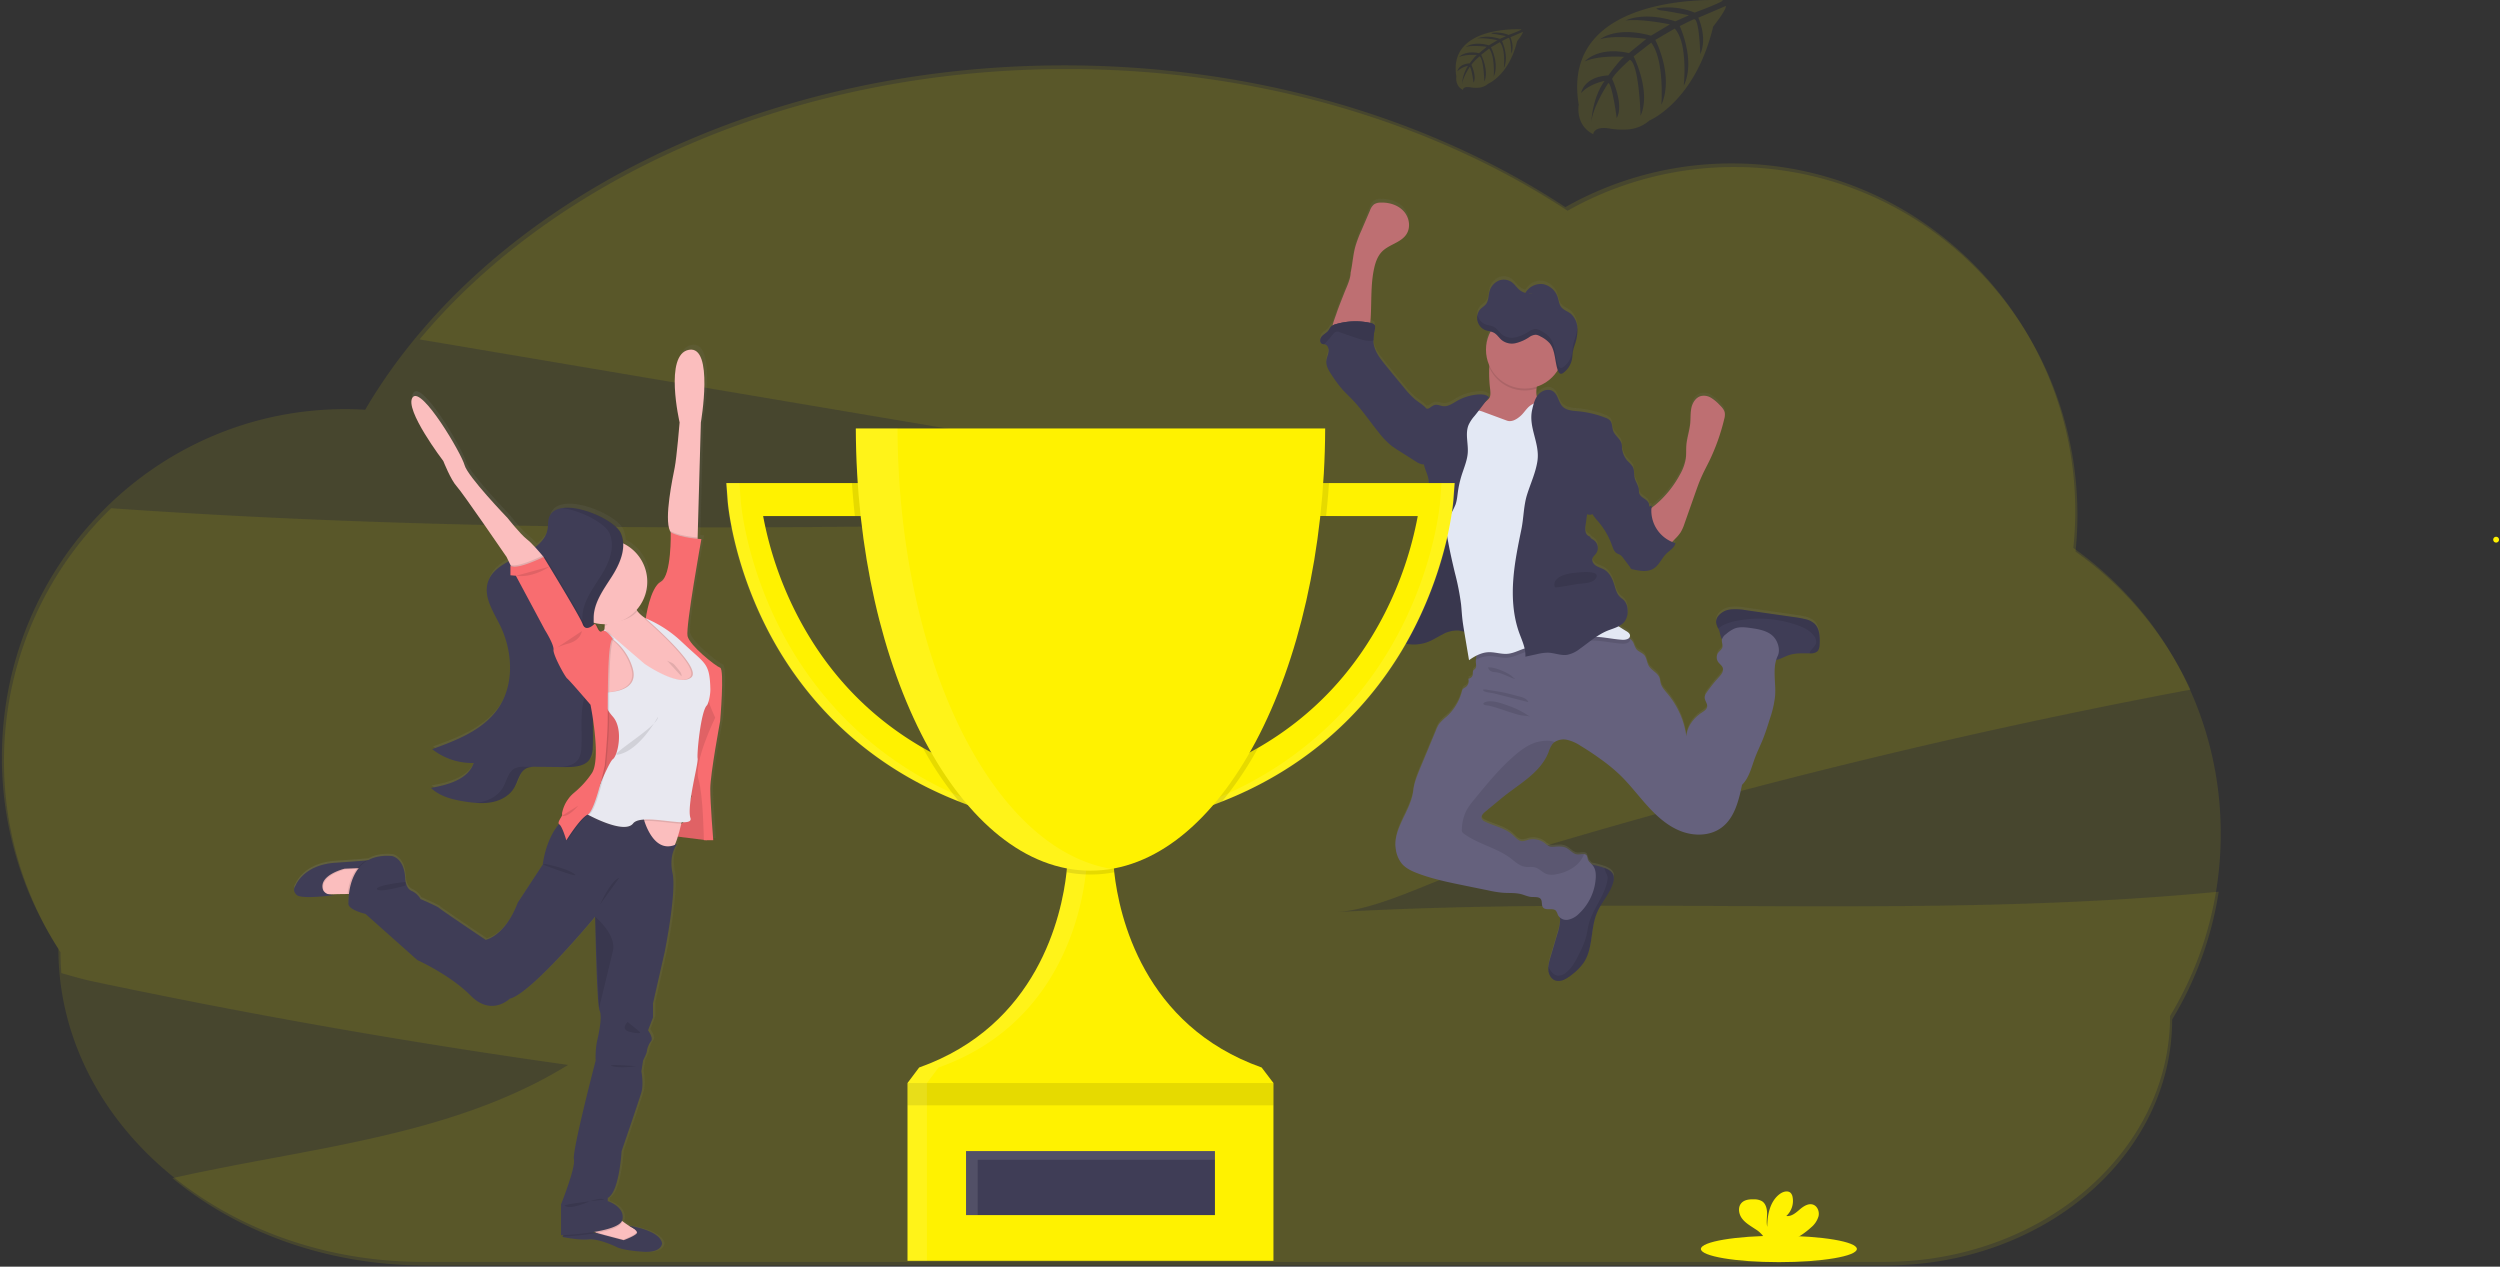
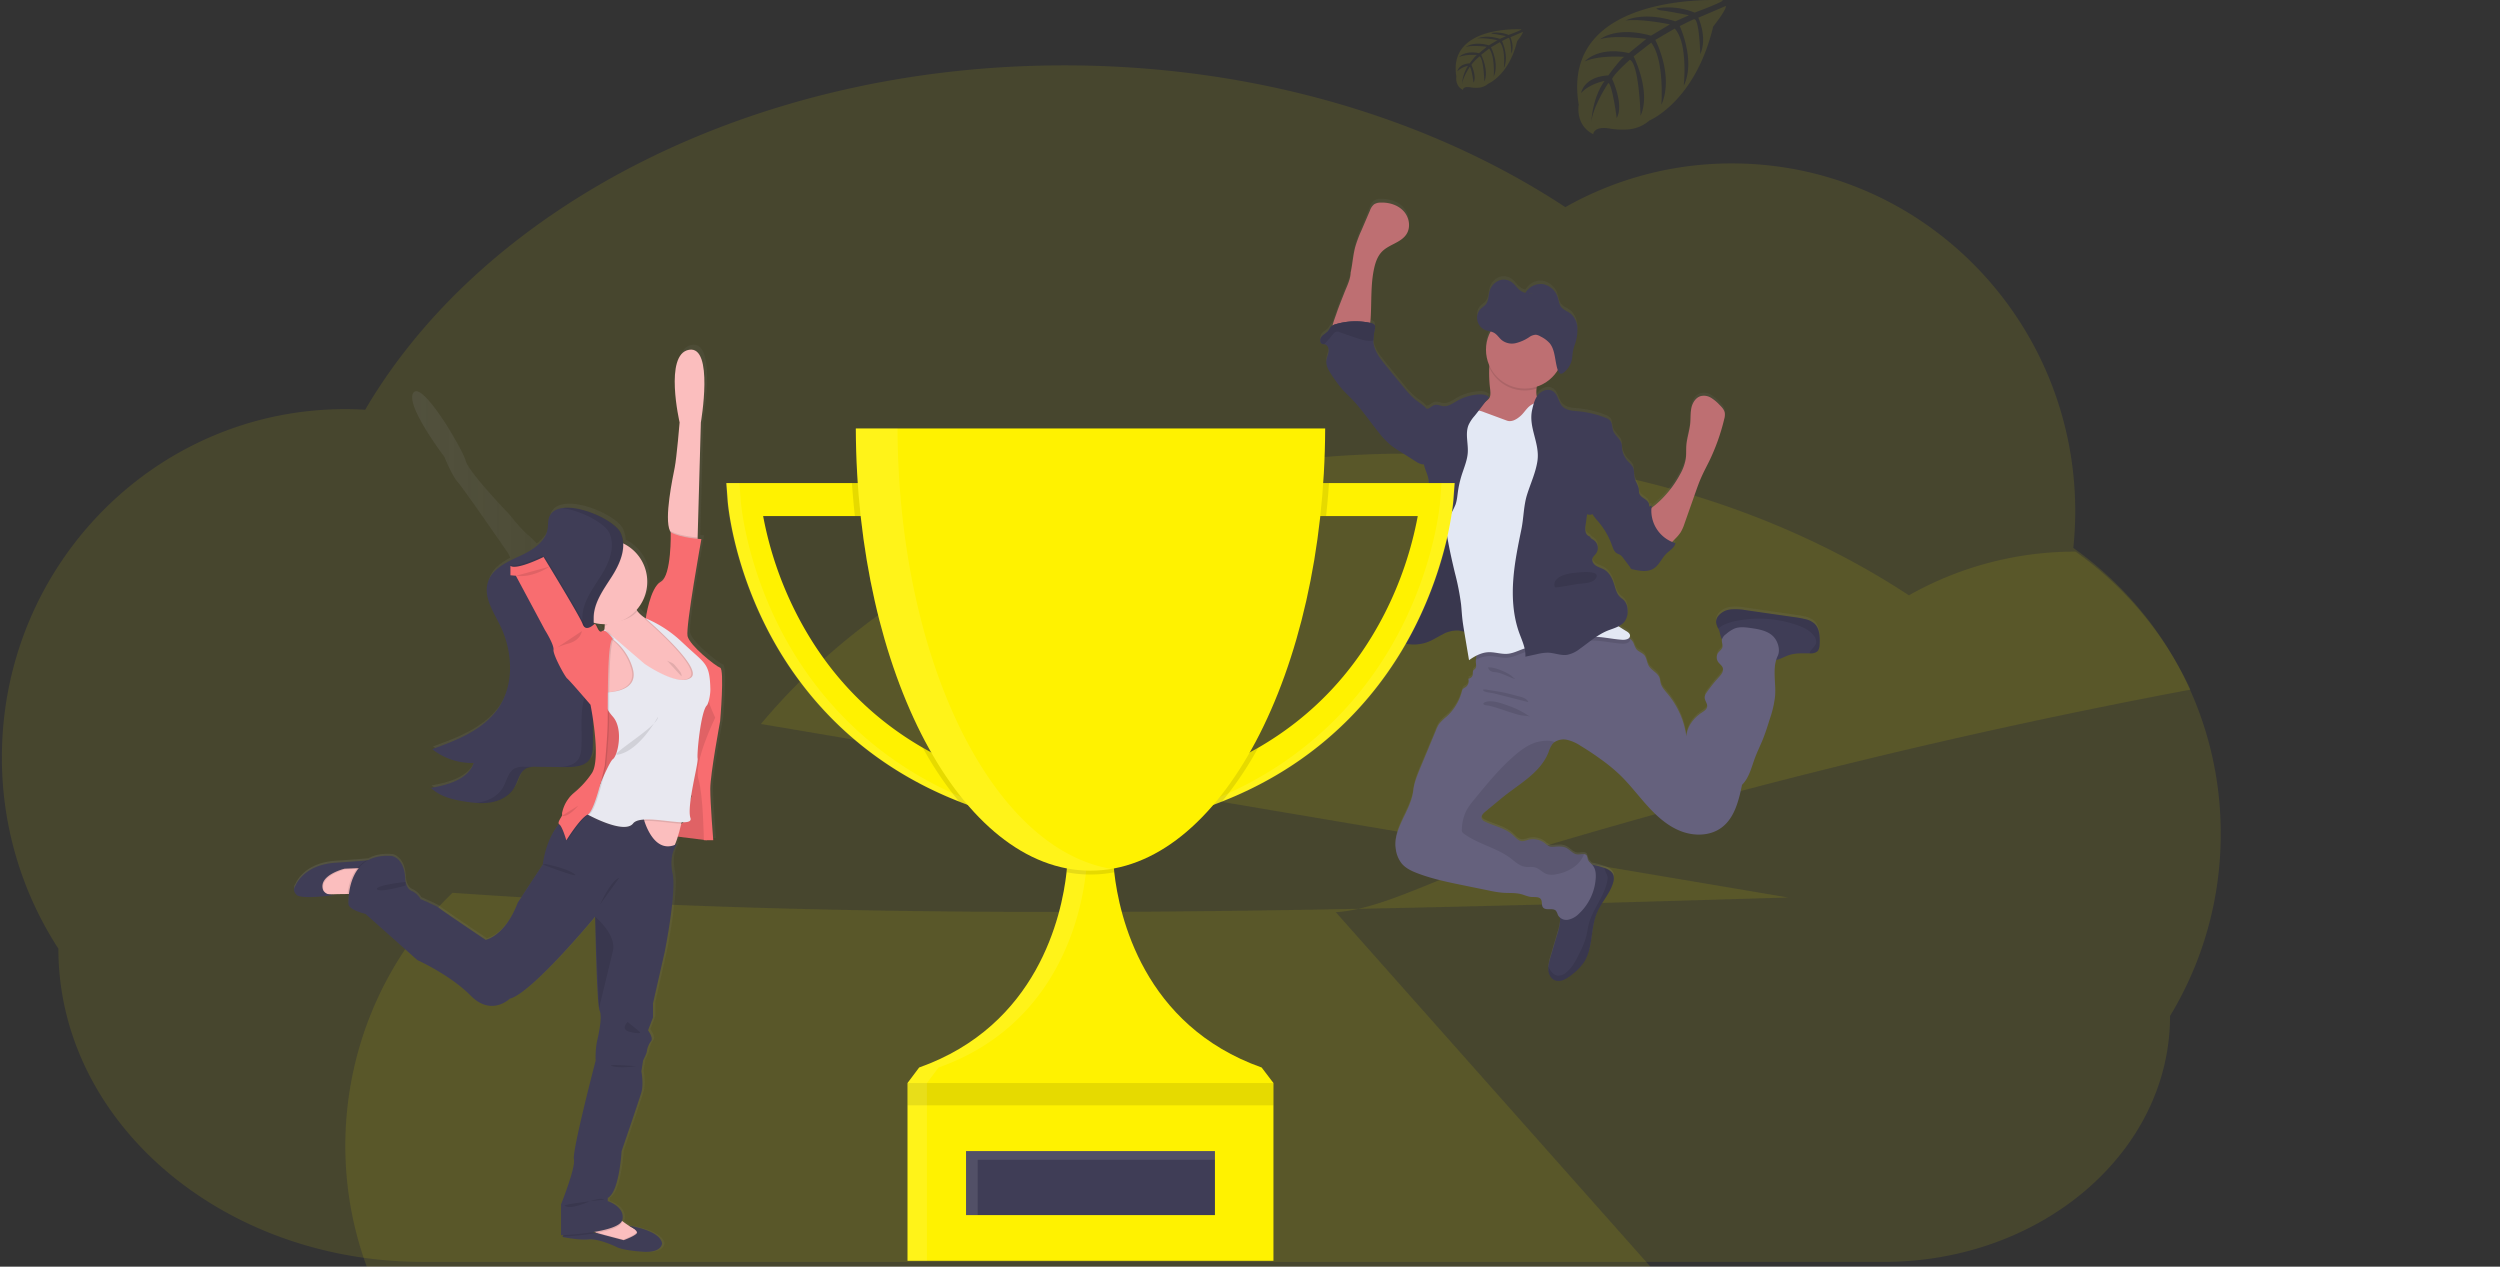
<svg xmlns="http://www.w3.org/2000/svg" xmlns:xlink="http://www.w3.org/1999/xlink" height="304" width="600">
  <rect width="100%" height="100%" fill="#333333" stroke="none" />
  <linearGradient id="a">
    <stop offset="0" stop-color="#808080" stop-opacity=".25" />
    <stop offset=".54" stop-color="#808080" stop-opacity=".12" />
    <stop offset="1" stop-color="#808080" stop-opacity=".1" />
  </linearGradient>
  <linearGradient id="b" x1="49.997%" x2="49.997%" xlink:href="#a" y1="100.013%" y2=".028%" />
  <linearGradient id="c" x1=".017%" x2="99.997%" xlink:href="#a" y1="50.001%" y2="50.001%" />
  <g fill="none">
-     <path d="m320.583 218.919c10.287-.587 23.05-7.564 32.975-10.65a1558.853 1558.853 0 0 1 35.376-10.516 1538.428 1538.428 0 0 1 124.967-29.976c3.928-.773 7.863-1.527 11.804-2.263a83.558 83.558 0 0 0 -27.584-33.128c.306-2.904.461-5.821.466-8.741 0-46.148-36.88-83.558-82.39-83.558a81.077 81.077 0 0 0 -39.984 10.496c-32.211-21.188-74.253-34.012-120.253-34.012-65.362 0-122.741 25.894-155.255 64.887l152.807 25.816 93.719 15.826c-106.841 3.189-214.012 6.358-320.546-1.126-29.002 28.062-34.096 72.722-12.158 106.594 0 1.67.07 3.328.195 4.971 2.714.778 5.334 1.532 7.685 2.025a1687.05 1687.05 0 0 0 113.94 20.016c-28.166 17.366-62.467 19.824-94.958 27.179 15.733 12.987 37.099 20.946 60.643 20.946h350.56c37.96 0 68.727-26.425 68.727-59.027a83.874 83.874 0 0 0 11.172-30.67c-70.24 6.782-141.356.893-211.909 4.91z" fill="#fff200" opacity=".1" />
+     <path d="m320.583 218.919c10.287-.587 23.05-7.564 32.975-10.65a1558.853 1558.853 0 0 1 35.376-10.516 1538.428 1538.428 0 0 1 124.967-29.976c3.928-.773 7.863-1.527 11.804-2.263a83.558 83.558 0 0 0 -27.584-33.128a81.077 81.077 0 0 0 -39.984 10.496c-32.211-21.188-74.253-34.012-120.253-34.012-65.362 0-122.741 25.894-155.255 64.887l152.807 25.816 93.719 15.826c-106.841 3.189-214.012 6.358-320.546-1.126-29.002 28.062-34.096 72.722-12.158 106.594 0 1.67.07 3.328.195 4.971 2.714.778 5.334 1.532 7.685 2.025a1687.05 1687.05 0 0 0 113.94 20.016c-28.166 17.366-62.467 19.824-94.958 27.179 15.733 12.987 37.099 20.946 60.643 20.946h350.56c37.96 0 68.727-26.425 68.727-59.027a83.874 83.874 0 0 0 11.172-30.67c-70.24 6.782-141.356.893-211.909 4.91z" fill="#fff200" opacity=".1" />
    <path d="m532.972 200.123a83.787 83.787 0 0 0 -35.377-68.621c.303-2.903.459-5.819.466-8.737 0-46.147-36.899-83.544-82.39-83.544a81.123 81.123 0 0 0 -39.99 10.492c-32.21-21.198-74.257-34.026-120.255-34.026-74.82 0-139.224 33.956-167.786 82.65a81.817 81.817 0 0 0 -4.794-.145c-45.496 0-82.39 37.41-82.39 83.558a84.034 84.034 0 0 0 13.555 45.929c0 41.52 39.188 75.179 87.51 75.179h350.569c37.955 0 68.723-26.43 68.723-59.032a84.031 84.031 0 0 0 12.159-43.703z" fill="#fff200" opacity=".1" />
    <path d="m435.351 148.93a5.185 5.185 0 0 0 -2.271-.997c-.87-.2-1.76-.326-2.644-.465l-11.46-1.653a13.499 13.499 0 0 0 -3.51-.186 4.455 4.455 0 0 0 -3.053 1.583 2.379 2.379 0 0 0 -.53 1.49c.063.545.24 1.072.52 1.545.111.22.206.45.284.684.11.526.247 1.047.41 1.56.05.11.116.214.195.307a.507.507 0 0 1 0 .079c-.125.642.28 1.312.098 1.931-.158.531-.675.852-1 1.294a1.946 1.946 0 0 0 -.047 2.146c.349.54.982.908 1.164 1.527.237.815-.405 1.601-.978 2.23a34.552 34.552 0 0 0 -2.914 3.672c-.25.317-.41.695-.465 1.094-.051.81.726 1.522.59 2.328-.106.633-.725 1.019-1.26 1.396-1.979 1.303-3.566 3.398-3.724 5.767a20.202 20.202 0 0 0 -4.506-10.24c-.666-.8-1.397-1.606-1.671-2.62-.103-.406-.121-.839-.26-1.23-.466-1.233-1.947-1.764-2.594-2.9-.465-.8-.465-1.829-1.042-2.532s-1.485-.861-1.983-1.54c-.249-.461-.46-.94-.633-1.434a3.133 3.133 0 0 0 -1.076-1.187.74.74 0 0 0 .247-.55c0-.544-.54-.903-1.01-1.173a28.904 28.904 0 0 1 -1.773-1.103 4.147 4.147 0 0 0 1.587-1.298c.516-.834.73-1.82.605-2.793a3.524 3.524 0 0 0 -.833-2.137c-.293-.312-.661-.535-.968-.828-.796-.778-1.066-1.927-1.397-2.989-.437-1.396-1.122-2.862-2.397-3.602-.614-.359-1.331-.526-1.932-.904-.6-.377-1.103-1.089-.893-1.773.14-.465.572-.787.865-1.182a2.355 2.355 0 0 0 -.59-3.259c-.345-.218-.769-.41-.839-.81a1.48 1.48 0 0 1 -1.08-1.145 4.413 4.413 0 0 1 0-1.657l.359-2.588c.414.172.88.172 1.294 0 .403.654.87 1.265 1.396 1.825a18.233 18.233 0 0 1 3.259 5.655c.265.745.535 1.578 1.224 1.974.237.135.507.205.74.35.287.2.533.452.726.744.559.74 1.117 1.475 1.671 2.216l.028.111c.015.066.04.129.075.186a.62.62 0 0 0 .4.205c1.713.396 3.635.759 5.12-.177 1.34-.837 1.927-2.495 3.063-3.602.805-.787 1.946-1.397 2.174-2.505a8.24 8.24 0 0 1 -.8-.293c.232-.233.465-.503.781-.81.46-.45.875-.944 1.238-1.475a9.51 9.51 0 0 0 .931-2.086c.897-2.557 1.797-5.115 2.7-7.675.428-1.21.856-2.43 1.396-3.608.559-1.275 1.22-2.5 1.83-3.752a49.806 49.806 0 0 0 3.621-10.194c.148-.48.197-.985.144-1.484-.13-.806-.74-1.439-1.322-2.011a9.7 9.7 0 0 0 -1.982-1.643 3.258 3.258 0 0 0 -2.486-.4c-1.192.348-1.941 1.568-2.216 2.792-.274 1.224-.172 2.486-.288 3.724-.168 1.792-.782 3.524-.931 5.32-.08 1.038 0 2.09-.126 3.128a11.413 11.413 0 0 1 -1.396 3.854 24.95 24.95 0 0 1 -6.019 7.42c-.284.238-.577.466-.857.722 0-.2.033-.405.061-.605a3.65 3.65 0 0 0 -.591.209c.023-.235 0-.472-.07-.698-.372-1.113-2.03-1.397-2.327-2.528a5.167 5.167 0 0 1 -.08-.847c-.097-.991-.772-1.83-1.005-2.793-.214-.889-.051-1.862-.465-2.686a7.508 7.508 0 0 0 -1.239-1.396 5.479 5.479 0 0 1 -1.177-2.22c-.06-.228-.117-.466-.182-.694a3.175 3.175 0 0 0 -.167-1.531c-.424-1.052-1.518-1.727-1.913-2.793-.308-.829-.173-1.862-.755-2.504a2.723 2.723 0 0 0 -1.103-.666 24.545 24.545 0 0 0 -6.642-1.569c-1.275-.116-2.681-.181-3.594-1.08-1.065-1.042-1.117-2.918-2.364-3.723-1.099-.713-2.653-.187-3.505.814a4.436 4.436 0 0 0 -.354.466 4.98 4.98 0 0 1 -.098-1.909c0-.158.033-.321.047-.465a9.31 9.31 0 0 0 5.046-3.985v.028l.055.144c.135.34.35.666.666.703a.931.931 0 0 0 .577-.21 4.78 4.78 0 0 0 1.108-1.074c.215-.291.399-.603.55-.931a5.53 5.53 0 0 0 .465-1.56c.084-.54.093-1.094.186-1.634.087-.418.2-.83.34-1.233.046-.135.093-.27.135-.405s.102-.317.149-.466c.291-.957.448-1.95.465-2.95v-.503a4.91 4.91 0 0 0 -1.564-3.468c-.8-.656-1.862-.931-2.448-1.82-.382-.596-.466-1.364-.69-2.062a4.655 4.655 0 0 0 -3.658-3.291 4.073 4.073 0 0 0 -2.895.796l-.065.051a4.655 4.655 0 0 0 -1.155 1.285 3.84 3.84 0 0 1 -1.638-.931c-.465-.433-.824-.978-1.294-1.397a3.328 3.328 0 0 0 -3.314-.698 3.961 3.961 0 0 0 -2.37 2.714c-.256.959-.209 2.062-.744 2.863-.415.623-1.094.93-1.569 1.498a2.82 2.82 0 0 0 -.586 1.243 3.365 3.365 0 0 0 -.08.778c0 .116 0 .232.028.344v.056a3.258 3.258 0 0 0 .773 1.652c.307.352.691.63 1.122.81.176.069.356.126.54.172l.554.126.195.047a9.282 9.282 0 0 0 -.26 8.197c0 .13-.033.26-.047.39a32.197 32.197 0 0 0 .242 5.489c.065.721.102 1.517-.34 2.09a3.966 3.966 0 0 1 -.675.6c.252-.326.508-.647.768-.968-.656-.661-1.694-.745-2.625-.68-1.802.135-3.55.67-5.12 1.564-1.043.6-2.113 1.397-3.305 1.257-.703-.079-1.396-.465-2.08-.28-.385.158-.745.372-1.067.634a1.443 1.443 0 0 1 -.875.27c-.73-.898-1.862-1.508-2.737-2.239a21.566 21.566 0 0 1 -2.723-2.919 501.376 501.376 0 0 1 -4.492-5.483c-1.247-1.545-2.527-3.216-2.746-5.195a5.088 5.088 0 0 1 -.033-.59c.03-.94.15-1.876.354-2.794a1.396 1.396 0 0 0 0-.675c-.14-.465-.675-.637-1.136-.74.06-.358.103-.726.126-1.075.26-4.003-.023-8.071.824-11.99.321-1.509.847-3.036 1.932-4.13 1.699-1.717 4.543-2.131 5.846-4.165 1.09-1.695.656-4.092-.712-5.586-1.369-1.494-3.477-2.104-5.483-2.03a2.83 2.83 0 0 0 -1.597.429c-.447.396-.78.904-.968 1.47l-1.997 4.855a29.362 29.362 0 0 0 -1.462 3.901c-.558 2.039-.684 4.19-1.126 6.247 0 1.582-1.02 3.556-1.578 5.013-.624 1.639-1.299 3.258-1.862 4.93-.14.418-.628 1.661-.93 2.792-.115.067-.222.147-.317.238a8.42 8.42 0 0 0 -.661.982c-.424.558-1.113.856-1.578 1.396-.466.54-.564 1.532.083 1.802a1.9 1.9 0 0 0 .405.088c.085.007.17.021.252.042.698.196.973 1.075.87 1.801-.102.727-.465 1.397-.526 2.123-.126 1.285.629 2.481 1.355 3.56a30.693 30.693 0 0 0 2.485 3.348c.657.735 1.397 1.396 2.058 2.104 2.518 2.588 4.52 5.613 6.782 8.425a18.68 18.68 0 0 0 2.76 2.895 20.783 20.783 0 0 0 2.09 1.438l3.891 2.467c.442.324.941.56 1.471.694.173.023.349.023.522 0 .023.116.042.228.07.344.302 1.22.968 2.328 1.042 3.57.075 1.243-.037 2.514.051 3.771.084 1.159.34 2.327.405 3.468.13 2.197-.41 4.366-.93 6.516-.787 3.147-1.262 6.359-2.794 9.212-.428.787-.93 1.588-.93 2.486 0 .107 0 .219.027.326l-.698.395c-.205.117-.41.233-.596.354-.884.577-1.829 1.215-2.192 2.211-.293.805-.158 1.727-.512 2.51-.017.034-.035.068-.056.101-.372.727-1.112 1.267-1.28 2.063-.126.61.116 1.256 0 1.861v.024c-.106.304-.19.615-.251.93-.005.104.004.207.028.308.088.353.283.67.558.908.168.16.35.305.545.432.198.13.403.252.614.364l.121.065c.177.093.354.181.536.265l.12.051c.21.093.424.177.638.252l.15.046c.167.056.34.107.511.15l.117.036.107.024.465.097.172.033a9.9 9.9 0 0 0 .629.084h.186c.158 0 .312.023.465.028h.852c.22 0 .438-.033.657-.06h.07c.195-.029.39-.061.586-.103l.149-.033c.181-.042.363-.084.545-.14l.097-.027c.219-.066.438-.135.652-.22.74-.304 1.46-.66 2.15-1.065.466-.256.931-.517 1.397-.754.345-.174.7-.33 1.061-.466a5.99 5.99 0 0 1 2.793-.465c.471.064.938.159 1.396.284v.153c.379 2.235.753 4.469 1.122 6.703.61-.438 1.254-.826 1.927-1.159a4.152 4.152 0 0 0 -.247 1.88c.043.443.136.932-.13 1.28-.163.215-.465.336-.554.578-.064.247-.08.505-.046.759a1.21 1.21 0 0 1 -1.108 1.126 1.769 1.769 0 0 1 -.703 2.076 2.458 2.458 0 0 0 -.54.354 1.61 1.61 0 0 0 -.312.703 12.438 12.438 0 0 1 -3.644 5.99c-.662.52-1.266 1.11-1.802 1.76a8.01 8.01 0 0 0 -.814 1.606 976.414 976.414 0 0 1 -3.78 9.11c-.708 1.698-1.396 3.425-1.62 5.255-.558 5.017-5.027 9.272-4.19 14.252a6.982 6.982 0 0 0 1.453 3.403c.931 1.122 2.327 1.764 3.724 2.286 3.589 1.396 7.373 2.16 11.143 2.927l5.921 1.215a25.88 25.88 0 0 0 3.529.559c1.429.098 2.895-.037 4.287.326.86.223 1.685.637 2.574.684.763.042 1.703-.121 2.155.503.451.623.102 1.447.53 2.001.69.88 2.37 0 3.12.829.204.318.36.665.465 1.029.114.225.272.424.465.586.046.263.064.53.056.796a13.727 13.727 0 0 1 -.67 3.175c-.559 1.89-1.116 3.78-1.671 5.674a12.568 12.568 0 0 0 -.466 2.048 4.92 4.92 0 0 0 0 1.015c.098 1.028.69 2.09 1.671 2.425a3.061 3.061 0 0 0 2.263-.28 9.998 9.998 0 0 0 1.861-1.256 12.712 12.712 0 0 0 2.686-2.765c2.328-3.482 1.574-8.193 3.207-12.042 1.085-2.57 3.198-4.655 3.901-7.364a2.946 2.946 0 0 0 .056-1.592c-.293-.931-1.285-1.462-2.211-1.797h-.042c-.76-.27-1.538-.493-2.327-.665a12.233 12.233 0 0 0 -.596-.107 3.654 3.654 0 0 1 -1.029-1.341 3.119 3.119 0 0 0 -.219-.805.838.838 0 0 0 -.67-.373c-.465-.046-1.09.121-1.597.084-1.038-.074-1.726-1.094-2.657-1.564s-1.941-.354-2.933-.284a2.714 2.714 0 0 1 -1.061-.065 3.99 3.99 0 0 1 -1.117-.768 4.683 4.683 0 0 0 -4.101-.824c-.446.18-.917.287-1.397.317-.907-.052-1.55-.862-2.22-1.476-1.834-1.68-4.445-2.123-6.67-3.226a1.522 1.522 0 0 1 -.8-.689c-.257-.633.32-1.266.842-1.699l3.826-3.179c4.19-3.482 9.426-6.102 11.371-11.209a6.484 6.484 0 0 1 .931-1.913c.151-.177.325-.334.517-.465a3.91 3.91 0 0 1 2.863-.559c1.207.27 2.35.77 3.37 1.471a63.867 63.867 0 0 1 4.864 3.259 43.033 43.033 0 0 1 4.445 3.649c2.444 2.327 4.478 5.088 6.754 7.597 2.277 2.508 4.879 4.85 8.04 6.05 3.16 1.202 6.981 1.15 9.695-.865 3.133-2.327 4.138-6.489 4.93-10.306 1.745-1.685 2.271-4.25 3.123-6.516.535-1.439 1.22-2.793 1.797-4.227.689-1.685 1.228-3.426 1.768-5.162a24.824 24.824 0 0 0 1.239-5.386c.223-2.9-.554-5.986.26-8.709 1.076-.237 2.053-.842 3.11-1.196 1.573-.517 3.258-.433 4.924-.424h.107a2.541 2.541 0 0 0 1.639-.386c.559-.465.647-1.261.675-1.983.065-1.783-.047-3.784-1.383-4.939zm-67.443-79.402a3.458 3.458 0 0 1 -1.177.084z" fill="url(#b)" />
    <path d="m369.742 98.974a5.12 5.12 0 0 1 -1.936 1.03l-3.3 1.181c-1.792.643-3.663 1.29-5.553 1.057-1.057-.13-5.586-.796-6.27-1.62-1.043-1.275 2.611-3.151 3.859-4.226.282-.204.544-.434.782-.69.465-.567.404-1.363.34-2.08a32.118 32.118 0 0 1 -.243-5.479c.037-.436.099-.87.186-1.298.466-2.141 2.458-1.36 4.031-.792a31.517 31.517 0 0 1 5.47 2.37c.531.274.993.665 1.35 1.145.689 1.042.414 2.41.302 3.724-.097 1.019-.093 1.996.545 2.737.32.283.615.594.88.93a1.746 1.746 0 0 1 -.443 2.011zm-45.588-33.547c.465-2.062.567-4.189 1.126-6.232a29.18 29.18 0 0 1 1.462-3.887l2.052-4.79a3.38 3.38 0 0 1 .969-1.466 2.867 2.867 0 0 1 1.596-.428c2.006-.075 4.115.549 5.484 2.025 1.368 1.475 1.8 3.863.712 5.553-1.304 2.034-4.148 2.443-5.847 4.156-1.084 1.094-1.61 2.616-1.931 4.12-.848 3.91-.564 7.964-.824 11.958-.084 1.243-.326 2.663-1.397 3.305a4.073 4.073 0 0 1 -2.085.405l-3.054.051c-.512 0-2.369.321-2.709-.065-.596-.675.764-4.036 1.01-4.785.55-1.662 1.225-3.282 1.862-4.916.554-1.457 1.574-3.426 1.574-5.004z" fill="#be6f72" />
    <path d="m387.202 211.662c-.702 2.69-2.816 4.785-3.9 7.35-1.634 3.84-.899 8.536-3.207 12.009a12.689 12.689 0 0 1 -2.686 2.77 9.975 9.975 0 0 1 -1.862 1.252c-.69.38-1.5.48-2.262.279-.982-.335-1.574-1.396-1.671-2.42a4.883 4.883 0 0 1 0-1.01c.097-.694.253-1.377.465-2.044.559-1.884 1.116-3.77 1.671-5.66.348-1.025.573-2.088.67-3.166.061-1.173-.684-2.7-.367-3.793.144-.494.684-.931.93-1.345.35-.597.62-1.237.801-1.904.382-1.299.643-2.686 1.443-3.78a8.872 8.872 0 0 1 1.816-1.699 4.813 4.813 0 0 1 1.731-.973 4.24 4.24 0 0 1 1.862.089c.79.168 1.567.39 2.328.66h.041c.931.336 1.918.853 2.211 1.793a2.928 2.928 0 0 1 -.014 1.592zm49.527-57.226c-.028.721-.116 1.527-.675 1.978a2.542 2.542 0 0 1 -1.638.387h-.126c-1.662 0-3.351-.093-4.925.423-1.196.396-2.294 1.122-3.542 1.266-1.717.196-3.333-.744-4.855-1.564a48.293 48.293 0 0 0 -4.408-2.094c-.987-.405-3.002-.666-3.477-1.746-.163-.51-.3-1.03-.41-1.555a5.167 5.167 0 0 0 -.284-.684 3.933 3.933 0 0 1 -.52-1.54c.001-.543.188-1.069.53-1.49a4.464 4.464 0 0 1 3.049-1.569 13.499 13.499 0 0 1 3.51.186l11.46 1.648c.884.126 1.773.252 2.643.466a5.185 5.185 0 0 1 2.272.996c1.354 1.136 1.466 3.132 1.396 4.892z" fill="#3f3d56" />
    <path d="m426.656 157.415c-1.396 2.947-.39 6.433-.642 9.691a24.703 24.703 0 0 1 -1.238 5.372c-.54 1.731-1.08 3.468-1.769 5.148-.577 1.396-1.261 2.793-1.797 4.217-.852 2.272-1.396 4.827-3.123 6.517-.791 3.808-1.797 7.969-4.93 10.278-2.723 2.01-6.516 2.08-9.695.865-3.18-1.214-5.763-3.542-8.04-6.05-2.275-2.51-4.31-5.242-6.753-7.579a42.358 42.358 0 0 0 -4.455-3.644 69.532 69.532 0 0 0 -4.864-3.23 9.742 9.742 0 0 0 -3.37-1.467 3.91 3.91 0 0 0 -2.863.559 2.597 2.597 0 0 0 -.517.465 6.405 6.405 0 0 0 -.93 1.908c-1.955 5.093-7.201 7.709-11.39 11.181l-3.827 3.17c-.521.433-1.098 1.066-.842 1.694.176.318.46.563.8.69 2.225 1.098 4.836 1.54 6.67 3.216.67.614 1.313 1.424 2.22 1.47a4.46 4.46 0 0 0 1.397-.311 4.697 4.697 0 0 1 4.101.82 3.99 3.99 0 0 0 1.117.767c.346.092.707.114 1.062.065.991-.07 2.043-.158 2.932.284.89.442 1.62 1.485 2.658 1.56.507.037 1.112-.13 1.596-.084.27.008.52.147.67.372.11.256.183.525.22.8.19.657.833 1.057 1.252 1.597.642.829.735 1.955.67 3.003a12.81 12.81 0 0 1 -4.078 8.574 5.046 5.046 0 0 1 -2.509 1.396c-.98.205-1.98-.239-2.485-1.103a3.826 3.826 0 0 0 -.466-1.024c-.75-.824-2.43.051-3.118-.829-.429-.549-.121-1.429-.531-1.996-.41-.568-1.396-.466-2.155-.498-.89-.047-1.713-.466-2.574-.685-1.397-.363-2.858-.228-4.287-.326a25.88 25.88 0 0 1 -3.529-.558l-5.92-1.21c-3.77-.768-7.555-1.546-11.144-2.919-1.373-.521-2.756-1.164-3.724-2.28a6.982 6.982 0 0 1 -1.452-3.399c-.843-4.966 3.626-9.212 4.19-14.215.2-1.825.93-3.547 1.619-5.242 1.263-3.028 2.523-6.059 3.78-9.09a8.1 8.1 0 0 1 .791-1.611 11.688 11.688 0 0 1 1.801-1.755 12.396 12.396 0 0 0 3.645-5.977 1.61 1.61 0 0 1 .312-.702c.165-.139.346-.256.54-.35a1.769 1.769 0 0 0 .703-2.07 1.21 1.21 0 0 0 1.108-1.127 1.946 1.946 0 0 1 .046-.754c.112-.243.391-.364.554-.578.265-.349.172-.838.13-1.275a4.152 4.152 0 0 1 0-.833 4.278 4.278 0 0 1 1.248-2.602c1.112-1.094 2.695-.81 4.231-1.07 1.532-.332 3.029-.81 4.469-1.43a43.9 43.9 0 0 1 12.619-2.918 27.552 27.552 0 0 1 12.745 2.029c.585.237 1.138.55 1.643.931.358.276.652.627.86 1.029.173.492.384.97.634 1.429.498.68 1.438.898 1.983 1.54.544.643.59 1.727 1.042 2.523.647 1.136 2.146 1.662 2.593 2.896.14.39.158.819.26 1.224.252 1.015 1.006 1.815 1.672 2.616a20.113 20.113 0 0 1 4.506 10.24c.149-2.36 1.736-4.45 3.724-5.753.535-.35 1.154-.735 1.261-1.369.135-.8-.642-1.512-.591-2.327a2.28 2.28 0 0 1 .465-1.09 34.445 34.445 0 0 1 2.914-3.662c.573-.629 1.215-1.397.978-2.225-.182-.62-.815-.983-1.164-1.523a1.936 1.936 0 0 1 .047-2.14c.325-.443.842-.764 1-1.29.182-.62-.223-1.29-.097-1.927.17-.51.508-.949.958-1.243a7.974 7.974 0 0 1 2.081-1.368c1.229-.466 2.597-.294 3.9-.112 2.18.302 4.623.768 5.852 2.593.787 1.14 1.187 2.871.6 4.091z" fill="#65617d" />
    <path d="m436.73 154.436c-.029.721-.117 1.527-.676 1.978a2.542 2.542 0 0 1 -1.638.387h-.126c.191-.969 1.369-1.522 1.573-2.505a2.216 2.216 0 0 0 -.512-1.69c-.996-1.345-2.597-2.09-4.189-2.634a27.752 27.752 0 0 0 -13.992-1.047 14.09 14.09 0 0 0 -3.677 1.13c-.388.243-.76.507-1.118.792a3.933 3.933 0 0 1 -.52-1.54c.001-.543.188-1.069.53-1.49a4.464 4.464 0 0 1 3.049-1.569 13.499 13.499 0 0 1 3.51.186l11.46 1.648c.884.126 1.773.252 2.643.466a5.185 5.185 0 0 1 2.272.996c1.368 1.136 1.48 3.132 1.41 4.892zm-49.528 57.226c-.702 2.69-2.816 4.785-3.9 7.35-1.634 3.84-.899 8.536-3.207 12.009a12.689 12.689 0 0 1 -2.686 2.77 9.975 9.975 0 0 1 -1.862 1.252c-.69.38-1.5.48-2.262.279-.982-.335-1.574-1.396-1.671-2.42a4.883 4.883 0 0 1 0-1.01l.028.074c.405.977 1.066 2.001 2.108 2.174a2.853 2.853 0 0 0 2.15-.76c1.537-1.233 2.43-3.071 3.282-4.845a20.155 20.155 0 0 0 1.574-4.017c.186-.791.274-1.601.465-2.392.885-3.845 3.896-6.982 4.562-10.879.054-.268.067-.542.037-.814a4.115 4.115 0 0 0 -.4-1.015 5.027 5.027 0 0 1 -.354-1.126c.93.335 1.918.852 2.211 1.792.12.523.094 1.069-.075 1.578zm-7.028-6.675a6.745 6.745 0 0 1 -2.1 2.867 10.24 10.24 0 0 1 -4.52 1.955 4.497 4.497 0 0 1 -2.327-.028c-1.033-.358-1.778-1.326-2.834-1.606-.755-.204-1.564-.023-2.328-.135-1.373-.19-2.439-1.238-3.547-2.076-3.393-2.55-7.848-3.374-11.241-5.925a1.043 1.043 0 0 1 -.363-.377 1.122 1.122 0 0 1 -.07-.526c.013-1.547.36-3.074 1.02-4.473a15.607 15.607 0 0 1 1.917-2.733c3.04-3.724 6.093-7.475 9.733-10.617 1.527-1.318 3.194-2.547 5.12-3.142 1.071-.33 3.184-.643 4.488-.084a2.597 2.597 0 0 0 -.517.465 6.405 6.405 0 0 0 -.93 1.909c-1.96 5.097-7.206 7.713-11.396 11.185l-3.826 3.17c-.521.433-1.098 1.066-.842 1.694.176.318.46.563.8.69 2.225 1.098 4.836 1.54 6.67 3.216.67.614 1.313 1.424 2.22 1.47a4.46 4.46 0 0 0 1.397-.311 4.697 4.697 0 0 1 4.101.82 3.99 3.99 0 0 0 1.117.767c.346.092.707.114 1.062.065.991-.07 2.043-.158 2.932.284.89.442 1.62 1.485 2.658 1.56.517.037 1.122-.14 1.606-.084z" fill="#000" opacity=".1" />
    <path d="m337.364 141.812c-.885.568-1.825 1.21-2.188 2.197-.298.806-.158 1.727-.517 2.51-.358.781-1.163 1.326-1.34 2.164-.126.61.12 1.252 0 1.862-.106.317-.191.64-.256.968-.047.693.55 1.257 1.13 1.643a9.45 9.45 0 0 0 8.459.93c1.242-.465 2.364-1.223 3.556-1.82a7.033 7.033 0 0 1 3.83-.93c.769.084 1.504.363 2.272.465a2.383 2.383 0 0 0 2.128-.633c.237-.327.396-.704.465-1.103.647-2.555.354-5.264-.26-7.834-.615-2.57-1.546-5.04-2.202-7.596-.466-1.895-.824-3.836-1.602-5.628-.777-1.792-2.085-3.459-3.914-4.143a.73.73 0 0 0 -.466-.06.791.791 0 0 0 -.302.223 14.313 14.313 0 0 0 -3.193 5.372c-.731 2.23-.931 4.594-1.602 6.833-.288.93-.66 2.178-1.396 2.89-.736.713-1.769 1.155-2.602 1.69z" fill="#3f3d56" />
    <path d="m354.917 150.051c-.078.4-.245.777-.489 1.103a2.36 2.36 0 0 1 -2.127.629c-.763-.093-1.499-.377-2.267-.466a7.02 7.02 0 0 0 -3.83.931c-1.192.596-2.328 1.336-3.562 1.816a9.398 9.398 0 0 1 -5.646.32 9.11 9.11 0 0 1 -2.793-1.228c-.586-.382-1.177-.931-1.13-1.643.064-.326.15-.648.255-.964.121-.61-.12-1.252 0-1.862.177-.838.987-1.396 1.34-2.169.354-.772.22-1.699.513-2.504.363-.992 1.308-1.63 2.192-2.202.885-.572 1.937-1.01 2.644-1.703.091-.108.174-.224.247-.345a8.379 8.379 0 0 0 1.108-2.565c.684-2.243.87-4.603 1.596-6.837a14.341 14.341 0 0 1 3.198-5.367c.077-.1.18-.178.298-.224a.745.745 0 0 1 .465.056c1.825.689 3.133 2.355 3.915 4.147s1.113 3.724 1.601 5.623c.652 2.556 1.588 5.037 2.202 7.602.614 2.564.917 5.292.27 7.852zm13.843-56.77a9.31 9.31 0 0 1 -11.339-5.12c.037-.436.099-.87.186-1.298.466-2.142 2.458-1.36 4.031-.792a31.517 31.517 0 0 1 5.47 2.37c.531.274.993.665 1.35 1.145.689 1.028.414 2.397.302 3.696z" fill="#000" opacity=".1" />
    <circle cx="365.949" cy="83.944" fill="#be6f72" r="9.31" />
    <path d="m391.21 153.514c0 .773-1.047 1.02-1.824.978-2.793-.163-5.526-.931-8.29-.698-3.496.316-6.708 2.248-10.213 2.425-1.35.07-2.723-.13-4.054.116-1.723.321-3.259 1.369-5.014 1.518-1.522.13-3.025-.443-4.547-.382a7.308 7.308 0 0 0 -3.04.866 4.278 4.278 0 0 1 1.248-2.602c1.112-1.094 2.695-.81 4.23-1.07 1.533-.332 3.03-.81 4.47-1.43a43.9 43.9 0 0 1 12.618-2.918 27.552 27.552 0 0 1 12.74 2.015c.586.237 1.139.55 1.644.931a.73.73 0 0 1 .032.251z" fill="#000" opacity=".1" />
    <path d="m361.643 100.943-3.77-1.396-1.592-.587a7.699 7.699 0 0 0 -2.03-.54c-1.824-.14-3.542 1.076-4.515 2.626s-1.34 3.398-1.652 5.2a142.413 142.413 0 0 0 -1.09 7.419 48.47 48.47 0 0 0 -.488 6.768c.107 5.762 1.326 11.446 2.667 17.055a59.99 59.99 0 0 1 1.485 7.564c.112 1.052.163 2.109.275 3.165.12 1.187.316 2.36.512 3.538l1.121 6.689c1.397-.992 2.984-1.862 4.702-1.913 1.522-.056 3.03.512 4.547.381 1.746-.144 3.291-1.191 5.014-1.512 1.33-.247 2.704-.052 4.059-.117 3.5-.177 6.716-2.113 10.207-2.425 2.77-.251 5.521.53 8.295.694.773.046 1.82-.2 1.82-.978 0-.54-.54-.898-1.01-1.168a49.806 49.806 0 0 1 -6.307-4.501c-1.834-1.453-3.696-2.942-4.957-4.907-3.04-4.724-1.997-11.115-4.59-16.1-2.109-4.05 0-9.356 0-13.923 0-2.276 0-4.58-.535-6.791a28.808 28.808 0 0 0 -1.248-3.63l-1.81-4.586a.75.75 0 0 0 -.215-.349.712.712 0 0 0 -.414-.126 4.366 4.366 0 0 0 -3.007.964c-.852.694-1.396 1.69-2.234 2.411-.917.796-2.1 1.494-3.24 1.075z" fill="#e3e8f4" />
    <path d="m367.727 98.3c.298-1.276.619-2.603 1.47-3.599.853-.996 2.407-1.522 3.506-.81 1.247.81 1.299 2.682 2.364 3.724.931.894 2.328.964 3.594 1.08 2.276.207 4.513.734 6.642 1.564.416.129.794.356 1.104.661.581.661.465 1.676.754 2.5.395 1.061 1.49 1.736 1.913 2.793.465 1.173 0 2.485-.391 3.69-.703 2.165-1.145 4.414-1.83 6.587-.684 2.174-1.657 4.315-3.258 5.954-.707.726-1.76 1.396-2.69.963l-.359 2.584a4.39 4.39 0 0 0 0 1.652 1.48 1.48 0 0 0 1.08 1.145c.07.4.493.591.838.81a2.327 2.327 0 0 1 .591 3.258c-.293.396-.726.708-.866 1.178-.21.68.289 1.397.894 1.769s1.317.545 1.932.903c1.275.735 1.96 2.183 2.397 3.589.326 1.061.596 2.21 1.396 2.984.308.293.675.516.969.823.507.6.8 1.352.833 2.137a4.24 4.24 0 0 1 -.605 2.793c-.931 1.331-2.668 1.727-4.19 2.327-2.471 1.015-4.505 2.83-6.684 4.376a7.131 7.131 0 0 1 -3.049 1.433c-1.508.2-2.993-.465-4.51-.526a11.2 11.2 0 0 0 -2.69.354l-2.794.605c.15-2.164-1.042-4.333-1.708-6.395-1.257-3.882-1.49-8.035-1.191-12.103.297-4.068 1.126-8.08 1.945-12.074.573-2.793.517-5.712 1.397-8.425.824-2.612 2.001-5.12 2.434-7.84.708-4.398-2.234-8.126-1.238-12.465z" fill="#3f3d56" />
    <path d="m388.901 106.906c.257.473.438.984.536 1.513a5.46 5.46 0 0 0 1.177 2.216 7.63 7.63 0 0 1 1.239 1.396c.428.81.265 1.797.465 2.681.233.964.908 1.802 1.006 2.793.002.284.029.568.079.847.302 1.127 1.96 1.397 2.327 2.523.247.73-.177 1.527-.098 2.295.058.237.072.483.042.726-.105.274-.29.511-.53.68a10.706 10.706 0 0 0 -3.063 5.45 31.043 31.043 0 0 0 -.703 6.298l-1.82-2.406a2.765 2.765 0 0 0 -.726-.745c-.233-.14-.503-.21-.74-.35-.69-.39-.96-1.219-1.225-1.963a18.154 18.154 0 0 0 -3.258-5.642c-.74-.87-1.601-1.746-1.764-2.877a5.297 5.297 0 0 1 .084-1.554c.465-3.05.963-6.173 2.448-8.877.694-1.266 1.592-2.411 2.258-3.696.446-.852 1.075-3.067 2.266-1.308zm-45.919 2.928c.009.392-.091.778-.288 1.117-.364.42-.932.6-1.471.466a4.254 4.254 0 0 1 -1.471-.69c-1.297-.819-2.595-1.64-3.892-2.462a21.542 21.542 0 0 1 -2.09-1.433 18.652 18.652 0 0 1 -2.76-2.891c-2.262-2.793-4.264-5.823-6.782-8.379-.684-.698-1.396-1.368-2.057-2.099a30.638 30.638 0 0 1 -2.486-3.342c-.726-1.075-1.48-2.267-1.355-3.552.075-.726.424-1.396.526-2.117.103-.722-.172-1.602-.87-1.797a1.573 1.573 0 0 0 -.251-.042 1.9 1.9 0 0 1 -.405-.089c-.647-.27-.55-1.27-.084-1.796.465-.526 1.154-.82 1.578-1.397a8.42 8.42 0 0 1 .66-.982 2.518 2.518 0 0 1 1.085-.545 16.785 16.785 0 0 1 8.263-.311c.465.102.996.288 1.135.74.056.22.056.45 0 .67a14.988 14.988 0 0 0 -.353 2.793c-.001.196.01.392.032.586.219 1.974 1.5 3.645 2.747 5.186a499.924 499.924 0 0 0 4.491 5.47 21.491 21.491 0 0 0 2.723 2.908c.931.773 2.137 1.397 2.863 2.388.591.8.4 1.895.466 2.858.216 2.91.232 5.83.046 8.742z" fill="#3f3d56" />
    <path d="m402.098 129.254c.46-.447.874-.938 1.238-1.467a9.673 9.673 0 0 0 .93-2.08l2.7-7.657c.429-1.21.857-2.425 1.397-3.603.559-1.27 1.22-2.495 1.83-3.724a49.666 49.666 0 0 0 3.616-10.124c.147-.48.196-.985.144-1.485-.13-.805-.74-1.434-1.322-2.006a9.677 9.677 0 0 0 -1.982-1.639 3.258 3.258 0 0 0 -2.486-.4c-1.192.35-1.941 1.569-2.216 2.793-.274 1.224-.172 2.476-.288 3.724-.168 1.787-.782 3.514-.931 5.306-.08 1.038 0 2.086-.126 3.119a11.39 11.39 0 0 1 -1.396 3.85 24.991 24.991 0 0 1 -6.019 7.4 9.677 9.677 0 0 0 -1.806 1.737 5.665 5.665 0 0 0 -.87 2.169 4.995 4.995 0 0 0 .377 3.523c.758 1.294 2.215 1.862 3.607 2.151 1.88.391 2.313-.251 3.603-1.587z" fill="#be6f72" />
    <path d="m366.005 70.455a4.343 4.343 0 0 1 4.217-2.286 4.655 4.655 0 0 1 3.659 3.286c.218.694.307 1.462.688 2.058.578.898 1.648 1.159 2.449 1.81a4.901 4.901 0 0 1 1.564 3.464 10.478 10.478 0 0 1 -.62 3.914 12.447 12.447 0 0 0 -.465 1.639c-.093.54-.102 1.089-.186 1.629a5.306 5.306 0 0 1 -2.136 3.524.931.931 0 0 1 -.578.21c-.363-.043-.586-.466-.721-.848-.74-2.137-.563-4.748-1.927-6.452a7.052 7.052 0 0 0 -2.207-1.643 2.844 2.844 0 0 0 -1.126-.423c-.59.031-1.158.239-1.63.596a10.143 10.143 0 0 1 -3.22 1.424 3.957 3.957 0 0 1 -3.328-.717c-.643-.53-1.113-1.327-1.825-1.74-.712-.415-1.457-.392-2.16-.676a3.198 3.198 0 0 1 -1.294-4.878c.466-.559 1.154-.875 1.569-1.494.535-.8.488-1.9.744-2.858a3.933 3.933 0 0 1 2.37-2.705 3.328 3.328 0 0 1 3.314.694c.465.419.838.959 1.294 1.396a3.724 3.724 0 0 0 3.444.931" fill="#3f3d56" />
    <path d="m373.657 138.968a1.806 1.806 0 0 0 -.493 1.974c.102.219 4.906-.708 5.413-.778 1.266-.181 3.487-.093 4.338-1.252 1.518-2.052-3.183-1.596-4.045-1.522-1.638.14-3.965.363-5.213 1.578z" fill="#000" opacity=".1" />
    <path d="m329.958 78.922a14.988 14.988 0 0 0 -.354 2.793c-1.396.283-2.848-.182-4.189-.648l-3.85-1.312a1.094 1.094 0 0 0 -1.47.274c-.62.643-1.471 1.862-2.328 2.584a1.9 1.9 0 0 1 -.405-.089c-.647-.27-.549-1.27-.083-1.796.465-.526 1.154-.82 1.577-1.397a8.42 8.42 0 0 1 .661-.982 2.518 2.518 0 0 1 1.085-.545 16.785 16.785 0 0 1 8.262-.311c.466.102.996.288 1.136.74.045.23.03.466-.042.689z" fill="#3f3d56" />
    <path d="m329.958 78.922a14.988 14.988 0 0 0 -.354 2.793c-1.396.283-2.848-.182-4.189-.648l-3.85-1.312a1.094 1.094 0 0 0 -1.47.274c-.62.643-1.471 1.862-2.328 2.584a1.9 1.9 0 0 1 -.405-.089c-.647-.27-.549-1.27-.083-1.796.465-.526 1.154-.82 1.577-1.397a8.42 8.42 0 0 1 .661-.982 2.518 2.518 0 0 1 1.085-.545 16.785 16.785 0 0 1 8.262-.311c.466.102.996.288 1.136.74.045.23.03.466-.042.689zm35.213 88.37c.67.224 1.397.55 1.625 1.22l-5.39-1.368-2.793-.713c-.494-.125-2.262-.27-2.588-.656-.466-.568 1.187-.177 1.485-.135.903.135 1.806.275 2.704.438 1.694.302 3.324.8 4.957 1.214zm2.09 4.772c-.465-.312-1.801-.275-2.373-.41-.838-.2-1.662-.465-2.486-.721-1.671-.545-3.328-1.164-5.046-1.564-.316-.07-1.396-.089-1.345-.49.051-.4 1.08-.54 1.336-.558 1.522-.112 3.421.6 4.836 1.108a21.314 21.314 0 0 1 5.078 2.635zm-3.416-9.026c-1.708-.465-3.258-1.527-5.018-1.732-.459.018-.91-.12-1.28-.39a1.508 1.508 0 0 1 -.414-.745c1.177-.06 2.546.437 3.616.907.59.253 1.156.555 1.695.903.39.238.977.922 1.4 1.057z" fill="#000" opacity=".1" />
    <path d="m396.41 121.36a8.141 8.141 0 0 0 5.706 8.997c-.228 1.103-1.368 1.713-2.173 2.5-1.136 1.103-1.723 2.755-3.063 3.593-1.494.93-3.417.568-5.12.177a.624.624 0 0 1 -.4-.21.573.573 0 0 1 -.075-.181c-.564-2.062-.931-4.264-.354-6.33.465-1.76 1.583-3.259 2.476-4.814.894-1.554.978-3.22 3.003-3.733zm-41.62-26.692a12.102 12.102 0 0 0 -5.12 1.56c-1.043.595-2.113 1.396-3.305 1.251-.703-.079-1.396-.465-2.08-.28a4.082 4.082 0 0 0 -1.066.634 1.206 1.206 0 0 1 -1.173.186l-.466 6.442c-.177 2.449-.349 4.948.237 7.336.303 1.22.969 2.328 1.043 3.566.075 1.238-.037 2.509.051 3.76.084 1.16.34 2.3.405 3.46.13 2.187-.41 4.356-.93 6.483-.787 3.138-1.262 6.345-2.794 9.184-.428.787-.93 1.588-.93 2.481 0 .112 0 .22.027.326-.465.256-.898.498-1.294.75-.884.572-1.829 1.21-2.192 2.201-.293.806-.158 1.727-.512 2.505-.354.777-1.164 1.33-1.34 2.169-.126.61.116 1.252 0 1.862-.106.315-.191.637-.257.963-.046.698.545 1.262 1.132 1.643.855.564 1.799.98 2.792 1.23l2.78-11.033a88.948 88.948 0 0 0 6.297-14.648 31.494 31.494 0 0 1 1.82-4.823 22.66 22.66 0 0 0 1.397-2.737c.423-1.173.465-2.443.67-3.682.243-1.445.609-2.866 1.094-4.25.503-1.493 1.084-2.983 1.187-4.552.153-2.243-.661-4.613.205-6.689a8.895 8.895 0 0 1 1.42-2.136c1.2-1.471 2.294-3.012 3.495-4.483-.624-.665-1.662-.735-2.593-.68z" fill="#3f3d56" />
-     <path d="m367.908 68.923-.581.042-.066.047c.218-.01.435-.039.647-.089zm10.65 9.664a12.54 12.54 0 0 1 -.595 2.718 12.447 12.447 0 0 0 -.466 1.638c-.093.54-.102 1.09-.186 1.63a5.306 5.306 0 0 1 -2.136 3.523.931.931 0 0 1 -.578.21c-.363-.042-.586-.466-.721-.848-.74-2.136-.563-4.747-1.927-6.451a7.052 7.052 0 0 0 -2.207-1.643 2.844 2.844 0 0 0 -1.126-.424c-.59.032-1.158.24-1.63.596a10.143 10.143 0 0 1 -3.22 1.424 3.957 3.957 0 0 1 -3.328-.716c-.643-.531-1.113-1.327-1.825-1.741-.712-.415-1.457-.391-2.16-.675a3.18 3.18 0 0 1 -1.815-2.076 1.336 1.336 0 0 1 -.038-.177c-.116.52-.103 1.06.038 1.573a3.18 3.18 0 0 0 1.815 2.076c.703.284 1.494.289 2.16.675s1.182 1.21 1.825 1.741a3.957 3.957 0 0 0 3.328.717 10.143 10.143 0 0 0 3.22-1.424 2.965 2.965 0 0 1 1.63-.596c.401.059.785.203 1.126.423a7.052 7.052 0 0 1 2.174 1.657c1.364 1.704 1.187 4.315 1.927 6.452.135.386.359.805.722.847a.931.931 0 0 0 .61-.223 5.306 5.306 0 0 0 2.14-3.538c.085-.54.094-1.09.187-1.63.118-.555.273-1.103.465-1.638.454-1.253.664-2.582.62-3.914a8.545 8.545 0 0 1 -.028-.186z" fill="#000" opacity=".1" />
    <path d="m349.108 115.936-.317 4.25c-.046.577-1.15 14.318-9.286 30.377-6.982 13.774-20.57 31.713-46.222 41.795a97.027 97.027 0 0 1 -6.233 2.216l-2.401-7.54a88.175 88.175 0 0 0 17.325-7.579c13.075-7.55 23.24-18.325 30.33-32.192a86.472 86.472 0 0 0 7.96-23.414h-29.186v-7.913z" fill="#fff200" />
    <path d="m290.141 192.363c25.648-10.082 39.24-28.017 46.217-41.79 8.137-16.06 9.245-29.791 9.287-30.378l.316-4.25h3.259l-.317 4.25c-.042.578-1.15 14.319-9.286 30.378-6.982 13.773-20.57 31.708-46.217 41.79a98.401 98.401 0 0 1 -6.238 2.22l-.316-.991c1.123-.4 2.221-.81 3.295-1.229z" fill="#fff" opacity=".1" />
    <path d="m238.79 187.033-2.402 7.541a98.401 98.401 0 0 1 -6.237-2.22c-25.648-10.082-39.24-28.017-46.218-41.79-8.136-16.06-9.244-29.791-9.286-30.378l-.317-4.25h38.011v7.913h-29.19a86.523 86.523 0 0 0 7.983 23.414c7.09 13.867 17.25 24.642 30.326 32.188a87.975 87.975 0 0 0 17.33 7.582z" fill="#fff200" />
    <path d="m233.288 192.363c-25.648-10.082-39.24-28.017-46.217-41.79-8.137-16.06-9.245-29.791-9.287-30.378l-.316-4.25h-3.259l.317 4.25c.042.578 1.15 14.319 9.286 30.378 6.982 13.773 20.57 31.708 46.217 41.79a98.401 98.401 0 0 0 6.238 2.22l.316-.991c-1.12-.4-2.218-.81-3.295-1.229z" fill="#fff" opacity=".1" />
    <path d="m305.628 259.927v42.67h-87.822v-42.67l2.793-3.724c28.46-10.1 34.226-36.442 35.376-46.864.171-1.44.27-2.888.293-4.338h10.86c.024 1.45.122 2.898.293 4.338 1.169 10.422 6.936 36.773 35.377 46.864z" fill="#fff200" />
    <path d="m217.806 259.927h87.822v5.353h-87.822z" fill="#000" opacity=".1" />
    <path d="m225.254 256.203c28.459-10.1 34.226-36.442 35.376-46.864.171-1.44.269-2.888.293-4.338h-4.655a42.847 42.847 0 0 1 -.293 4.338c-1.168 10.422-6.935 36.773-35.376 46.864l-2.793 3.724v42.67h4.655v-42.67z" fill="#fff" opacity=".1" />
    <path d="m204.465 115.936h7.876v7.913h-7.177a201.551 201.551 0 0 1 -.699-7.913zm34.325 71.097-2.402 7.541a98.401 98.401 0 0 1 -6.237-2.22 83.39 83.39 0 0 1 -8.691-12.903 87.975 87.975 0 0 0 17.33 7.582zm45.854 0a88.175 88.175 0 0 0 17.325-7.578 83.72 83.72 0 0 1 -8.69 12.908 97.027 97.027 0 0 1 -6.233 2.216zm34.32-71.097a201.553 201.553 0 0 1 -.699 7.913h-7.173v-7.913zm-51.524 93.404c-3.78.732-7.666.732-11.446 0 .17-1.44.269-2.888.293-4.338h10.86c.024 1.45.122 2.898.293 4.338z" fill="#000" opacity=".1" />
    <path d="m205.396 102.829c.2 58.678 25.336 106.128 56.323 106.128s56.118-47.45 56.323-106.128z" fill="#fff200" />
    <path d="m215.404 102.829h-10.008c.2 58.678 25.336 106.128 56.323 106.128a30.419 30.419 0 0 0 5.004-.423c-28.645-4.785-51.128-50.22-51.319-105.705z" fill="#fff" opacity=".1" />
    <path d="m231.849 276.261h59.735v15.361h-59.735z" fill="#3f3d56" />
    <path d="m234.642 278.355h56.942v-2.095h-59.735v15.361h2.793z" fill="#fff" opacity=".1" />
    <path d="m173.54 159.482c-1.076-.359-7.407-5.367-7.886-7.634-.48-2.267 3.347-23.386 3.347-23.386s-.354 0-.931-.07v-.34l.786-27.742s3.226-18.619-2.867-17.534c-6.093 1.084-2.271 17.534-2.271 17.534s-.694 8.351-1.183 10.855c-.465 2.416-2.597 12.256-1.145 15.314.053.11.112.215.177.317 0 0 .242 10.496-2.388 11.93-2.509 1.364-3.551 8.23-3.64 8.844l-.135-.056a7.294 7.294 0 0 1 -1.94-1.773c-.057-.07-.099-.144-.15-.219a10.24 10.24 0 0 0 -.274-13.904 10.324 10.324 0 0 0 -2.882-2.104 6.61 6.61 0 0 0 -.619-2.57c-1.21-2.587-7.913-5.971-12.675-6.05-2.197-.065-3.998.558-4.655 2.276-.335.87-.232 1.862-.372 2.765-.28 1.862-1.475 3.319-3.012 4.478a18.88 18.88 0 0 0 -2.006-1.932c-1.554-1.192-4.655-5.12-4.655-5.12s-9.677-10.022-10.394-12.768c-.716-2.747-10.384-19.238-12.535-16.366-2.15 2.872 7.406 15.388 7.406 15.388s1.815 4.548 3.212 6.084c1.396 1.536 12.102 17.083 12.102 17.083l.512 1.061c-2.262 1.192-4.329 2.71-5.06 5.074-1.07 3.482 1.271 6.982 2.89 10.24 3.157 6.359 3.608 14.468-.465 20.277-3.649 5.13-9.98 7.568-15.905 9.7a15.654 15.654 0 0 0 10.054 3.338c-1.368 3.966-6.218 5.278-10.352 6.014 2.17 2.085 5.274 2.844 8.253 3.305 1.46.248 2.938.365 4.417.349h.364l.363-.028a12.643 12.643 0 0 0 1.503-.191c2.15-.438 4.24-1.61 5.34-3.51.93-1.624 1.256-3.84 2.946-4.655.44-.198.914-.31 1.396-.33h-.051.959l7.042.07h.899c1.987-.047 4.11-.391 5.12-2.034a5.642 5.642 0 0 0 .638-2.584c.149-2.23 0-4.524.06-6.772.6 4.091 1.23 10.468-.265 12.823a21.877 21.877 0 0 1 -4.366 4.734c-.423.355-.81.751-1.155 1.183-.228.163-.363.251-.363.251l-.144.433a8.197 8.197 0 0 0 -1.136 2.634 1.83 1.83 0 0 0 -.088.75c.163.33-1.164 1.694-.778 2.267-3.314 3.886-3.942 9.775-3.942 9.775l-6.051 9.188c-3.11 8.17-7.765 9.007-7.765 9.007s-10.934-7.336-11.232-7.694c-.297-.358-4.477-2.15-4.477-2.15a4.739 4.739 0 0 0 -2.15-1.965c-1.435-.596-1.556-2.793-1.556-2.793-.176-5.19-3.225-5.585-3.225-5.585-2.458-.21-4.334.228-5.777 1.028l-.437.033a513.14 513.14 0 0 1 -7.448.55c-7.769.511-9.617 5.543-9.617 5.543s-.954 1.075.298 2.239 9.268 0 9.607-.028a5.204 5.204 0 0 1 -1.824-.126c1.261-.046 2.997-.093 4.478-.093h.358a19.373 19.373 0 0 0 -.135 2.365c0 1.49 4.12 2.444 4.12 2.444l12.544 11.171s7.885 3.524 12.903 8.593 9.454.693 9.454.693c5.311-1.312 20.593-19.787 20.607-19.806 0 .54.32 18.508.93 22.115.025.183.07.363.136.535.717 1.55-.242 5.786-.657 7.574a21.04 21.04 0 0 0 -.302 4.533s-5.73 21.878-5.255 23.8c.474 1.923-3.105 10.855-3.105 10.855v7.448l.624-.033c-.082.12-.156.245-.224.373l-.042.079s3.822.833 6.391.596c2.57-.238 6.982 1.978 6.982 1.978s1.495.707 6.094 1.005c4.598.298 4.598-2.03 4.598-2.03-.526-3.17-7.792-4.23-8.015-4.263a21.4 21.4 0 0 1 -1.587-1.113l-.093-.074c.03-.07.056-.141.079-.214.777-3.165-3.524-4.538-3.524-4.538v-.773c2.793-1.434 3.347-11.274 3.347-11.274s4.19-12.168 4.776-14.197c.586-2.03 0-5.07 0-5.07l.419-2.624s.898-1.788.898-2.146a5.302 5.302 0 0 1 1.015-2.505c.656-.777-.717-2.625-.717-2.625l1.196-3.1v-3.403l2.793-12.344s2.928-14.379 1.913-19.085 1.196-7.098 1.196-7.098c-.199.105-.404.198-.614.28.28-.647.52-1.31.721-1.984l6.284.778v.093h2.267s-.717-8.844-.717-12.41c0-3.565 2.416-16.361 2.416-16.361s1.075-12.508 0-12.866zm-27.897-10.325c0 .35-.032.713-.056 1.085l-.125.19-.233-.195-.284.443-.084.041c-.614-.316-.93-2.127-1.373-1.736l-.06.051c-.098-.111-.196-.144-.298-.05l-.094.078v-.414c.852.22 1.728.33 2.607.33.005.061 0 .122 0 .177zm20.9 41.186h.135l-.223.586a30 30 0 0 1 .088-.586zm-22.943 105.556-.857-.214.466-.08.433.285.05.037zm8.75-1.252a12.27 12.27 0 0 1 -.851-.498c.093.051.46.242.852.498z" fill="url(#c)" />
    <path d="m169.634 181.55-5.637 14.69h1.369l-5.302 4.227 9.57 1.192z" fill="#f86d70" />
    <path d="m169.634 181.55-5.637 14.69-1.42-.382-2.514 4.608 9.57 1.192z" fill="#000" opacity=".1" />
    <path d="m160.794 190.948h8.839l3.244-26.695h-12.084z" fill="#f86d70" />
    <path d="m160.794 190.948h8.839l3.244-26.695h-12.084z" fill="#000" opacity=".1" />
    <path d="m143.53 170.574 1.908-.321 4.385-.745s13.168-2.97 15.887-3.212a16.976 16.976 0 0 0 4.766-1.359c.713-.307 1.164-.54 1.164-.54l-4.743-8.662-7.36-5.456s-4.654-.991-6.623-3.7a4.362 4.362 0 0 1 -.61-4.134c1.201-3.724-7.173 3.561-7.173 3.561s.08 1.746 0 3.97c0 .438-.042.894-.074 1.36 0 .307-.042.614-.075.93-.205 2.212-.624 4.488-1.452 5.847-2.025 3.324 0 12.461 0 12.461z" fill="#fbbebe" />
    <path d="m145.131 150.163h.186c.335 0 .605-.712.931-.745 2.62-.251 5.013-.8 6.675-2.658a4.366 4.366 0 0 1 -.61-4.129c1.201-3.723-7.173 3.557-7.173 3.557s.089 1.75-.009 3.975z" fill="#000" opacity=".1" />
    <path d="m134.937 139.606a10.199 10.199 0 0 0 10.203 10.203c.336 0 .666 0 .997-.046a10.203 10.203 0 1 0 -11.2-10.157z" fill="#fbbebe" />
    <path d="m131.804 124.12c-.335.865-.232 1.833-.367 2.75-.498 3.31-3.864 5.293-6.908 6.68s-6.48 3.03-7.448 6.228c-1.06 3.459 1.257 6.926 2.868 10.17 3.137 6.322 3.584 14.384-.466 20.165-3.598 5.12-9.868 7.55-15.77 9.682a15.547 15.547 0 0 0 9.984 3.324c-1.354 3.942-6.172 5.25-10.277 5.976 2.155 2.076 5.241 2.83 8.197 3.287 2.155.335 4.366.554 6.516.12 2.15-.432 4.19-1.6 5.298-3.49.93-1.616 1.247-3.817 2.927-4.632a5.297 5.297 0 0 1 2.388-.349l6.982.075c2.174 0 4.748-.168 5.87-2.025.414-.794.631-1.675.633-2.57.303-4.58-.577-9.421 1.308-13.601.568-1.261-3.077-3.258-2.695-4.594 1.313-4.595 1.643-8.211 1.63-12.992 0-3.7 2.406-6.889 4.393-10.012 1.988-3.123 3.65-7.066 2.081-10.418-1.769-3.737-15.054-9.17-17.144-3.775z" fill="#3f3d56" />
    <path d="m141.1 294.559 1.778 1.177.275.182.051.032 2.109 1.397 4.924.828 4.33-.298s1.247-2.606-.713-2.546a4.078 4.078 0 0 1 -1.787-.516l-.27-.135a12.105 12.105 0 0 1 -.847-.494 23.66 23.66 0 0 1 -2.658-1.992z" fill="#fbbebe" />
    <path d="m142.901 295.736.275.182.051.032 2.109 1.397 4.925.828 4.329-.298s1.247-2.606-.713-2.546a4.078 4.078 0 0 1 -1.787-.516c.344.27.633.563.661.81.08.665-3.203 1.861-3.203 1.861l-4.626-1.224s-.787-.223-1.862-.502l-.103-.028z" fill="#000" opacity=".1" />
    <path d="m134.988 296.872s3.794.829 6.345.591c2.55-.237 6.945 1.96 6.945 1.96s1.485.698 6.05.996c4.567.298 4.567-2.02 4.567-2.02-.521-3.152-7.736-4.19-7.96-4.236.089.046.466.237.848.493.512.335 1.066.773 1.108 1.127.079.66-3.203 1.862-3.203 1.862l-4.627-1.22s-.786-.228-1.862-.507h-.102a39.687 39.687 0 0 0 -4.85-1.001c-1.993-.214-3.012 1.48-3.221 1.862a.554.554 0 0 0 -.038.093z" fill="#3f3d56" />
    <path d="m75.193 213.165 2.016 1.546s.586-.028 1.461-.056h.28c1.252-.047 2.979-.093 4.445-.093.948-.043 1.897.01 2.835.158 1.005.354 2.792-5.753 2.792-5.753l-2.02-.466-.67-.158-.465-.112-1.644-.386-4.98.568-3.5 2.253-.55 2.5z" fill="#fbbebe" />
    <path d="m75.193 213.165 2.016 1.546s.586-.028 1.461-.056a1.764 1.764 0 0 1 -.93-.833c-1.304-3.617 5.161-5.163 5.161-5.163l3.012-.13.587-.028h.465l-.67-.158-.466-.112-1.643-.386-4.98.568-3.5 2.253-.513 2.5z" fill="#000" opacity=".1" />
    <path d="m71.218 214.8c1.22 1.126 9.207 0 9.542-.029a5.027 5.027 0 0 1 -1.81-.126 1.997 1.997 0 0 1 -1.397-1c-1.303-3.622 5.162-5.162 5.162-5.162l3.012-.13.582-.029 7.322-.316.353-2.016s-2.378.224-6.111.522c-2.1.172-4.655.363-7.415.544-7.713.512-9.547 5.516-9.547 5.516s-.936 1.07.307 2.225z" fill="#3f3d56" />
    <path d="m160.8 127.429c.049.11.108.216.176.317l1.778 2.606 4.627.466.051-1.834.777-27.594s3.203-18.507-2.848-17.441-2.253 17.441-2.253 17.441-.69 8.304-1.173 10.8c-.47 2.41-2.579 12.213-1.136 15.239zm-10.386 68.537 1.318 2.253 2.946 5.04s5.344 1.96 6.712.466c.75-.814 1.56-3.658 2.127-6.05.466-1.937.778-3.571.778-3.571l-13.88 1.862z" fill="#fbbebe" />
    <path d="m150.414 195.966 1.318 2.253a1.55 1.55 0 0 0 .223-.238c1.49-1.899 8.048-.405 11.562-.284.466-1.936.778-3.57.778-3.57l-13.88 1.839zm-67.02 18.586c.949-.042 1.898.01 2.836.159 1.005.353 2.792-5.754 2.792-5.754l-2.69-.633 7.322-.316.354-2.016s-2.379.224-6.112.522a7.68 7.68 0 0 0 -2.034 1.699l-.112.14c-1.56 1.912-2.136 4.38-2.355 6.2zm57.706 80.008 2.053 1.359c3.063-.554 5.86-1.425 6.19-2.793a.465.465 0 0 0 0-.065 23.66 23.66 0 0 1 -1.084-.885zm-6.07 2.234c2.705-.135 5.4-.424 8.072-.866a39.687 39.687 0 0 0 -4.855-1.01c-1.988-.214-3.007 1.48-3.217 1.876z" fill="#000" opacity=".1" />
    <path d="m83.618 216.903c0 1.485 4.092 2.434 4.092 2.434l12.46 11.093s7.83 3.5 12.81 8.541c4.981 5.041 9.375.712 9.375.712 5.279-1.303 20.481-19.694 20.481-19.694s.354 21.002 1.066 22.543c.712 1.54-.237 5.753-.651 7.536a20.947 20.947 0 0 0 -.298 4.506s-5.693 21.77-5.218 23.67c.474 1.899-3.086 10.799-3.086 10.799v7.415s13.94-.536 14.709-3.678c.768-3.142-3.496-4.51-3.496-4.51v-.773c2.793-1.424 3.319-11.208 3.319-11.208s4.156-12.103 4.748-14.118c.59-2.016 0-5.046 0-5.046l.414-2.607s.889-1.783.889-2.136a5.279 5.279 0 0 1 1.01-2.49c.652-.773-.712-2.612-.712-2.612l1.187-3.086v-3.38l2.793-12.279s2.909-14.3 1.899-18.987 1.187-7.056 1.187-7.056c-4.762 2.495-7.164-3.058-7.95-5.446-.2-.615-.298-1.024-.298-1.024s-6.54-2.411-12.629-1.834c-1.236.1-2.455.358-3.626.768-6.763 2.434-7.83 12.516-7.83 12.516l-5.99 9.138c-3.086 8.127-7.713 8.956-7.713 8.956s-10.855-7.294-11.171-7.653c-.317-.358-4.45-2.136-4.45-2.136a4.701 4.701 0 0 0 -2.137-1.955c-1.424-.596-1.54-2.793-1.54-2.793-.177-5.162-3.203-5.586-3.203-5.586-10.501-.875-10.44 9.98-10.44 11.46z" fill="#3f3d56" />
    <path d="m150.414 187.899h-6.405v-19.871h6.405z" fill="#f86d70" />
    <path d="m150.414 187.899h-6.405v-19.871h6.405z" fill="#000" opacity=".1" />
    <path d="m160.794 127.387a.289.289 0 0 0 0 .042c.05.11.11.216.177.317l1.778 2.606 4.627.466.051-1.834c-1.443-.112-4.729-.508-6.633-1.597z" fill="#000" opacity=".1" />
    <path d="m160.976 127.746s.237 10.436-2.374 11.86-3.626 8.844-3.626 8.844 7.913 5.204 9.677 7.494 5.814 7.746 4.98 9.049c-.832 1.303 2.021 7.238 2.021 7.238s-5.223 10.678-4.036 14.714 1.304 14.709 1.304 14.709h2.257s-.712-8.779-.712-12.34c0-3.56 2.37-16.254 2.37-16.254s1.07-12.456 0-12.81c-1.071-.354-7.355-5.34-7.83-7.597s3.323-23.274 3.323-23.274-4.864-.21-7.354-1.633z" fill="#f86d70" />
    <path d="m143.888 166.185c.217 1.452.746 2.84 1.55 4.068l4.385-.745s13.168-2.97 15.887-3.212a16.976 16.976 0 0 0 4.766-1.359 21.021 21.021 0 0 0 -5.888-9.658l-1.671-1.55a27.998 27.998 0 0 0 -8.425-5.386c.195.163 14.01 11.958 10.985 14.271-3.025 2.314-11.171-3.318-11.171-3.318l-9.263-7.96-.335-.289-.536.834c.273.112.538.239.796.381a13.63 13.63 0 0 1 6.517 8.1c1.904 6.4-7.597 5.823-7.597 5.823z" fill="#000" opacity=".1" />
    <path d="m141.04 195.845s8.778 4.864 10.91 2.136c.466-.6 1.448-.86 2.672-.93-.2-.615-.298-1.025-.298-1.025s-6.54-2.41-12.628-1.834z" fill="#444053" />
    <path d="m145.08 151.057 9.598 8.257s8.113 5.651 11.171 3.319c3.059-2.332-10.99-14.276-10.99-14.276a28.394 28.394 0 0 1 8.421 5.371l1.671 1.55c4.394 4.073 5.386 4.073 5.535 10.06.037 1.475-.466 3.593-.852 3.975-1.425 1.396-2.42 11.539-2.202 12.726.219 1.187-2.653 11.432-1.722 14.28.93 2.85-11.637-1.424-13.764 1.309-2.128 2.732-10.906-2.137-10.906-2.137s4.864-12.46 6.05-13.29c1.188-.828 2.612-7.237 0-10.203-2.61-2.965-2.843-5.813-2.843-5.813s9.495.586 7.592-5.814a13.434 13.434 0 0 0 -7.299-8.481z" fill="#e8e8f0" />
    <path d="m157.89 172.059s-3.682 6.94-8.444 8.742a6.813 6.813 0 0 1 -.465.153c-4.972 1.513 9.281-6.745 8.909-8.895z" fill="#000" opacity=".1" />
-     <path d="m106.399 110.658s1.778 4.51 3.202 6.051c1.425 1.54 11.982 16.967 11.982 16.967l.893 1.862.768 1.587 6.764-.712.465-2.728-.26-.316c-.68-.815-2.533-3.003-3.775-3.957-1.541-1.182-4.627-5.097-4.627-5.097s-9.608-9.97-10.32-12.698-10.324-19.085-12.456-16.255 7.364 15.296 7.364 15.296z" fill="#fbbebe" />
    <path d="m126.023 184.031a5.302 5.302 0 0 0 -2.388.344c-1.675.815-1.992 3.017-2.923 4.632-1.089 1.89-3.165 3.058-5.302 3.491-.424.082-.853.141-1.284.177 1.36.132 2.733.073 4.077-.177 2.137-.433 4.213-1.601 5.302-3.491.931-1.615 1.248-3.817 2.923-4.632.44-.198.914-.308 1.397-.325zm16.534-35.707c0-3.7 2.407-6.889 4.39-10.012 1.982-3.123 3.649-7.066 2.08-10.418-1.34-2.862-9.421-6.702-14.085-5.944 4.566.592 10.194 3.598 11.292 5.944 1.569 3.352-.097 7.295-2.08 10.418s-4.4 6.312-4.39 10.012c0 4.776-.321 8.379-1.634 12.992-.377 1.326 3.259 3.333 2.7 4.59-1.89 4.189-1.005 9.02-1.308 13.6a5.656 5.656 0 0 1 -.638 2.57c-.93 1.531-2.839 1.927-4.696 2.01h1.624c2.17 0 4.743-.167 5.865-2.024a5.656 5.656 0 0 0 .638-2.57c.303-4.58-.582-9.416 1.308-13.6.568-1.257-3.077-3.259-2.7-4.59 1.313-4.58 1.643-8.202 1.634-12.978zm-20.08-12.796.767 1.588 6.764-.713.465-2.727-.26-.317c-.722.354-6.126 2.956-7.737 2.17z" fill="#000" opacity=".1" />
    <path d="m147.45 153.37s-1.663-2.607-2.612-1.9c-.95.708-1.317-2.136-1.862-1.66-.545.474-2.132 1.796-2.793-.052-.517-1.471-6.14-10.776-8.42-14.518-.587-.968-.955-1.564-.955-1.564s-6.405 3.202-7.945 2.136v2.253l1.303.121 6.982 13.034s2.197 3.495 2.048 4.715 2.816 6.558 3.291 6.912 5.586 6.289 5.586 6.289 2.611 12.814.354 16.375c-2.258 3.561-6.168 6.168-6.168 6.168s-1.178 3.44-1.005 3.798c.172.359-1.369 1.9-.657 2.374.713.475 1.662 3.794 1.662 3.794s3.324-5.34 5.12-6.168c1.797-.828 4.097-11.749 4.097-11.749s.656-6.432.707-10.584c.051-4.153-.158-19.774 1.266-19.774z" fill="#000" opacity=".1" />
    <path d="m147.09 153.37s-1.656-2.607-2.606-1.9c-.95.708-1.322-2.136-1.862-1.66-.54.474-2.127 1.796-2.793-.052-.521-1.471-6.144-10.776-8.42-14.518l-.954-1.564s-6.405 3.202-7.95 2.136v2.253l1.307.121 6.982 13.034s2.202 3.495 2.049 4.715c-.154 1.22 2.792 6.558 3.29 6.912s5.586 6.289 5.586 6.289 2.611 12.814.359 16.375a21.822 21.822 0 0 1 -4.297 4.757 8.304 8.304 0 0 0 -2.793 4.478c-.08.24-.109.494-.083.745.172.354-1.369 1.9-.657 2.374.712.475 1.671 3.808 1.671 3.808s3.324-5.34 5.12-6.168c1.797-.829 4.101-11.749 4.101-11.749s.652-6.432.708-10.585c.056-4.152-.154-19.8 1.243-19.8z" fill="#f86d70" />
    <path d="m130.836 207.356s4.986.931 6.982 2.37c1.997 1.438-7.591-2.254-7.591-2.254l.61-.116zm11.986 12.633s5.2 4.334 4.269 8.248c-.931 3.915-3.333 13.765-3.333 13.765zm-45.472-8.332s-7.327.8-6.852 1.75 6.852-.875 6.852-.875zm56.257 36.037s.466.591-2.252 0c-2.719-.59-.713-2.415-.713-2.415zm-.93 8.188s-3.724.591-5.721 0 5.72 0 5.72 0zm-7.662 32.034s-.652-.712-3.915.591c-3.263 1.304-4.566 1.364-5.516.931s9.43-1.522 9.43-1.522zm3.621-77.269-4.627 6.438s2.49-5.637 4.627-6.438zm-8.993-59.176s-.2 2.136-3.184 2.97c-2.983.833-3.551 1.508-3.551 1.508m-1.02-19.965s-3.938 2.793-8.048 2.202m11.046 57.598s1.15.722 3.91-2.434m24.759-31.029c.111-.577-.289-1.112-.666-1.564l-.773-.93a3.584 3.584 0 0 0 -.507-.522c-.465-.359-1.061-.466-1.545-.787" fill="#000" opacity=".1" />
    <g fill="#fff200">
      <path d="m413.479.051s-39.189-2.364-34.58 25.099c0 0-.932 4.855 3.481 7.056 0 0 .07-2.034 4.022-1.34 1.407.233 2.836.302 4.259.205a8.872 8.872 0 0 0 5.204-2.15s11.018-4.553 15.3-22.558c0 0 3.17-3.929 3.044-4.939l-6.614 2.826s2.262 4.77.466 8.737c0 0-.215-8.565-1.485-8.379-.256.042-3.436 1.653-3.436 1.653s3.887 8.308.955 14.35c0 0 1.112-10.24-2.17-13.75l-4.654 2.719s4.543 8.583 1.461 15.588c0 0 .792-10.743-2.443-14.928l-4.218 3.291s4.269 8.463 1.667 14.272c0 0-.34-12.507-2.579-13.452 0 0-3.691 3.258-4.254 4.59 0 0 2.923 6.144 1.107 9.383 0 0-1.112-8.332-2.024-8.378 0 0-3.678 5.52-4.06 9.31 0 0 .159-5.628 3.17-9.832 0 0-3.556.61-5.632 2.914 0 0 .573-3.9 6.54-4.24 0 0 3.04-4.19 3.85-4.446 0 0-5.93-.493-9.529 1.099 0 0 3.166-3.682 10.618-2.006l4.166-3.403s-7.81-1.066-11.125.112c0 0 3.812-3.258 12.247-.885l4.533-2.709s-6.66-1.433-10.626-.93c0 0 4.189-2.258 11.958.19l3.258-1.457s-4.878-.959-6.307-1.112c-1.43-.154-1.504-.545-1.504-.545a16.92 16.92 0 0 1 9.166 1.02s6.889-2.542 6.768-2.976zm-48.335 6.987s-17.689-1.07-15.617 11.339c0 0-.415 2.197 1.568 3.193 0 0 .033-.93 1.82-.61a8.15 8.15 0 0 0 1.923.094 3.99 3.99 0 0 0 2.35-.973s4.981-2.053 6.918-10.19c0 0 1.429-1.778 1.373-2.234l-2.989 1.276s1.024 2.16.22 3.951c0 0-.099-3.872-.671-3.78-.117 0-1.555.745-1.555.745s1.76 3.757.433 6.49c0 0 .503-4.628-.982-6.215l-2.104 1.229s2.057 3.877.66 7.043c0 0 .36-4.855-1.102-6.745l-1.904 1.503s1.927 3.827.754 6.447c0 0-.154-5.65-1.168-6.074 0 0-1.667 1.47-1.923 2.076 0 0 1.322 2.793.503 4.236 0 0-.503-3.766-.931-3.78 0 0-1.657 2.495-1.834 4.19a9.1 9.1 0 0 1 1.434-4.446 5.009 5.009 0 0 0 -2.547 1.317s.261-1.76 2.956-1.918c0 0 1.397-1.89 1.741-2.006 0 0-2.681-.223-4.306.498 0 0 1.43-1.666 4.8-.93l1.861-1.537s-3.528-.465-5.027.052c0 0 1.723-1.471 5.535-.4l2.048-1.225s-3.007-.652-4.804-.414c0 0 1.895-1.024 5.404.084l1.467-.657s-2.207-.437-2.854-.503c-.647-.065-.68-.246-.68-.246a7.63 7.63 0 0 1 4.143.465s3.142-1.15 3.087-1.345z" opacity=".1" />
-       <ellipse cx="426.931" cy="299.749" rx="18.717" ry="3.165" />
-       <path d="m434.672 294.573a5.418 5.418 0 0 0 1.783-2.696c.232-1.066-.224-2.327-1.248-2.741-1.145-.438-2.37.358-3.295 1.159-.927.8-1.993 1.717-3.203 1.545a4.888 4.888 0 0 0 1.508-4.566 1.918 1.918 0 0 0 -.419-.931c-.637-.68-1.787-.391-2.55.144-2.421 1.704-3.096 4.995-3.11 7.95-.242-1.065-.037-2.178-.042-3.258-.004-1.08-.307-2.327-1.233-2.9a3.682 3.682 0 0 0 -1.862-.437c-1.085-.042-2.3.07-3.04.866-.93.986-.684 2.643.117 3.723.8 1.08 2.024 1.774 3.15 2.523a6.982 6.982 0 0 1 2.25 2.146c.069.122.125.252.167.386h6.824a18.978 18.978 0 0 0 4.203-2.913zm164.397-164.351a.698.698 0 1 0 0-1.397.698.698 0 0 0 0 1.397z" />
    </g>
  </g>
</svg>